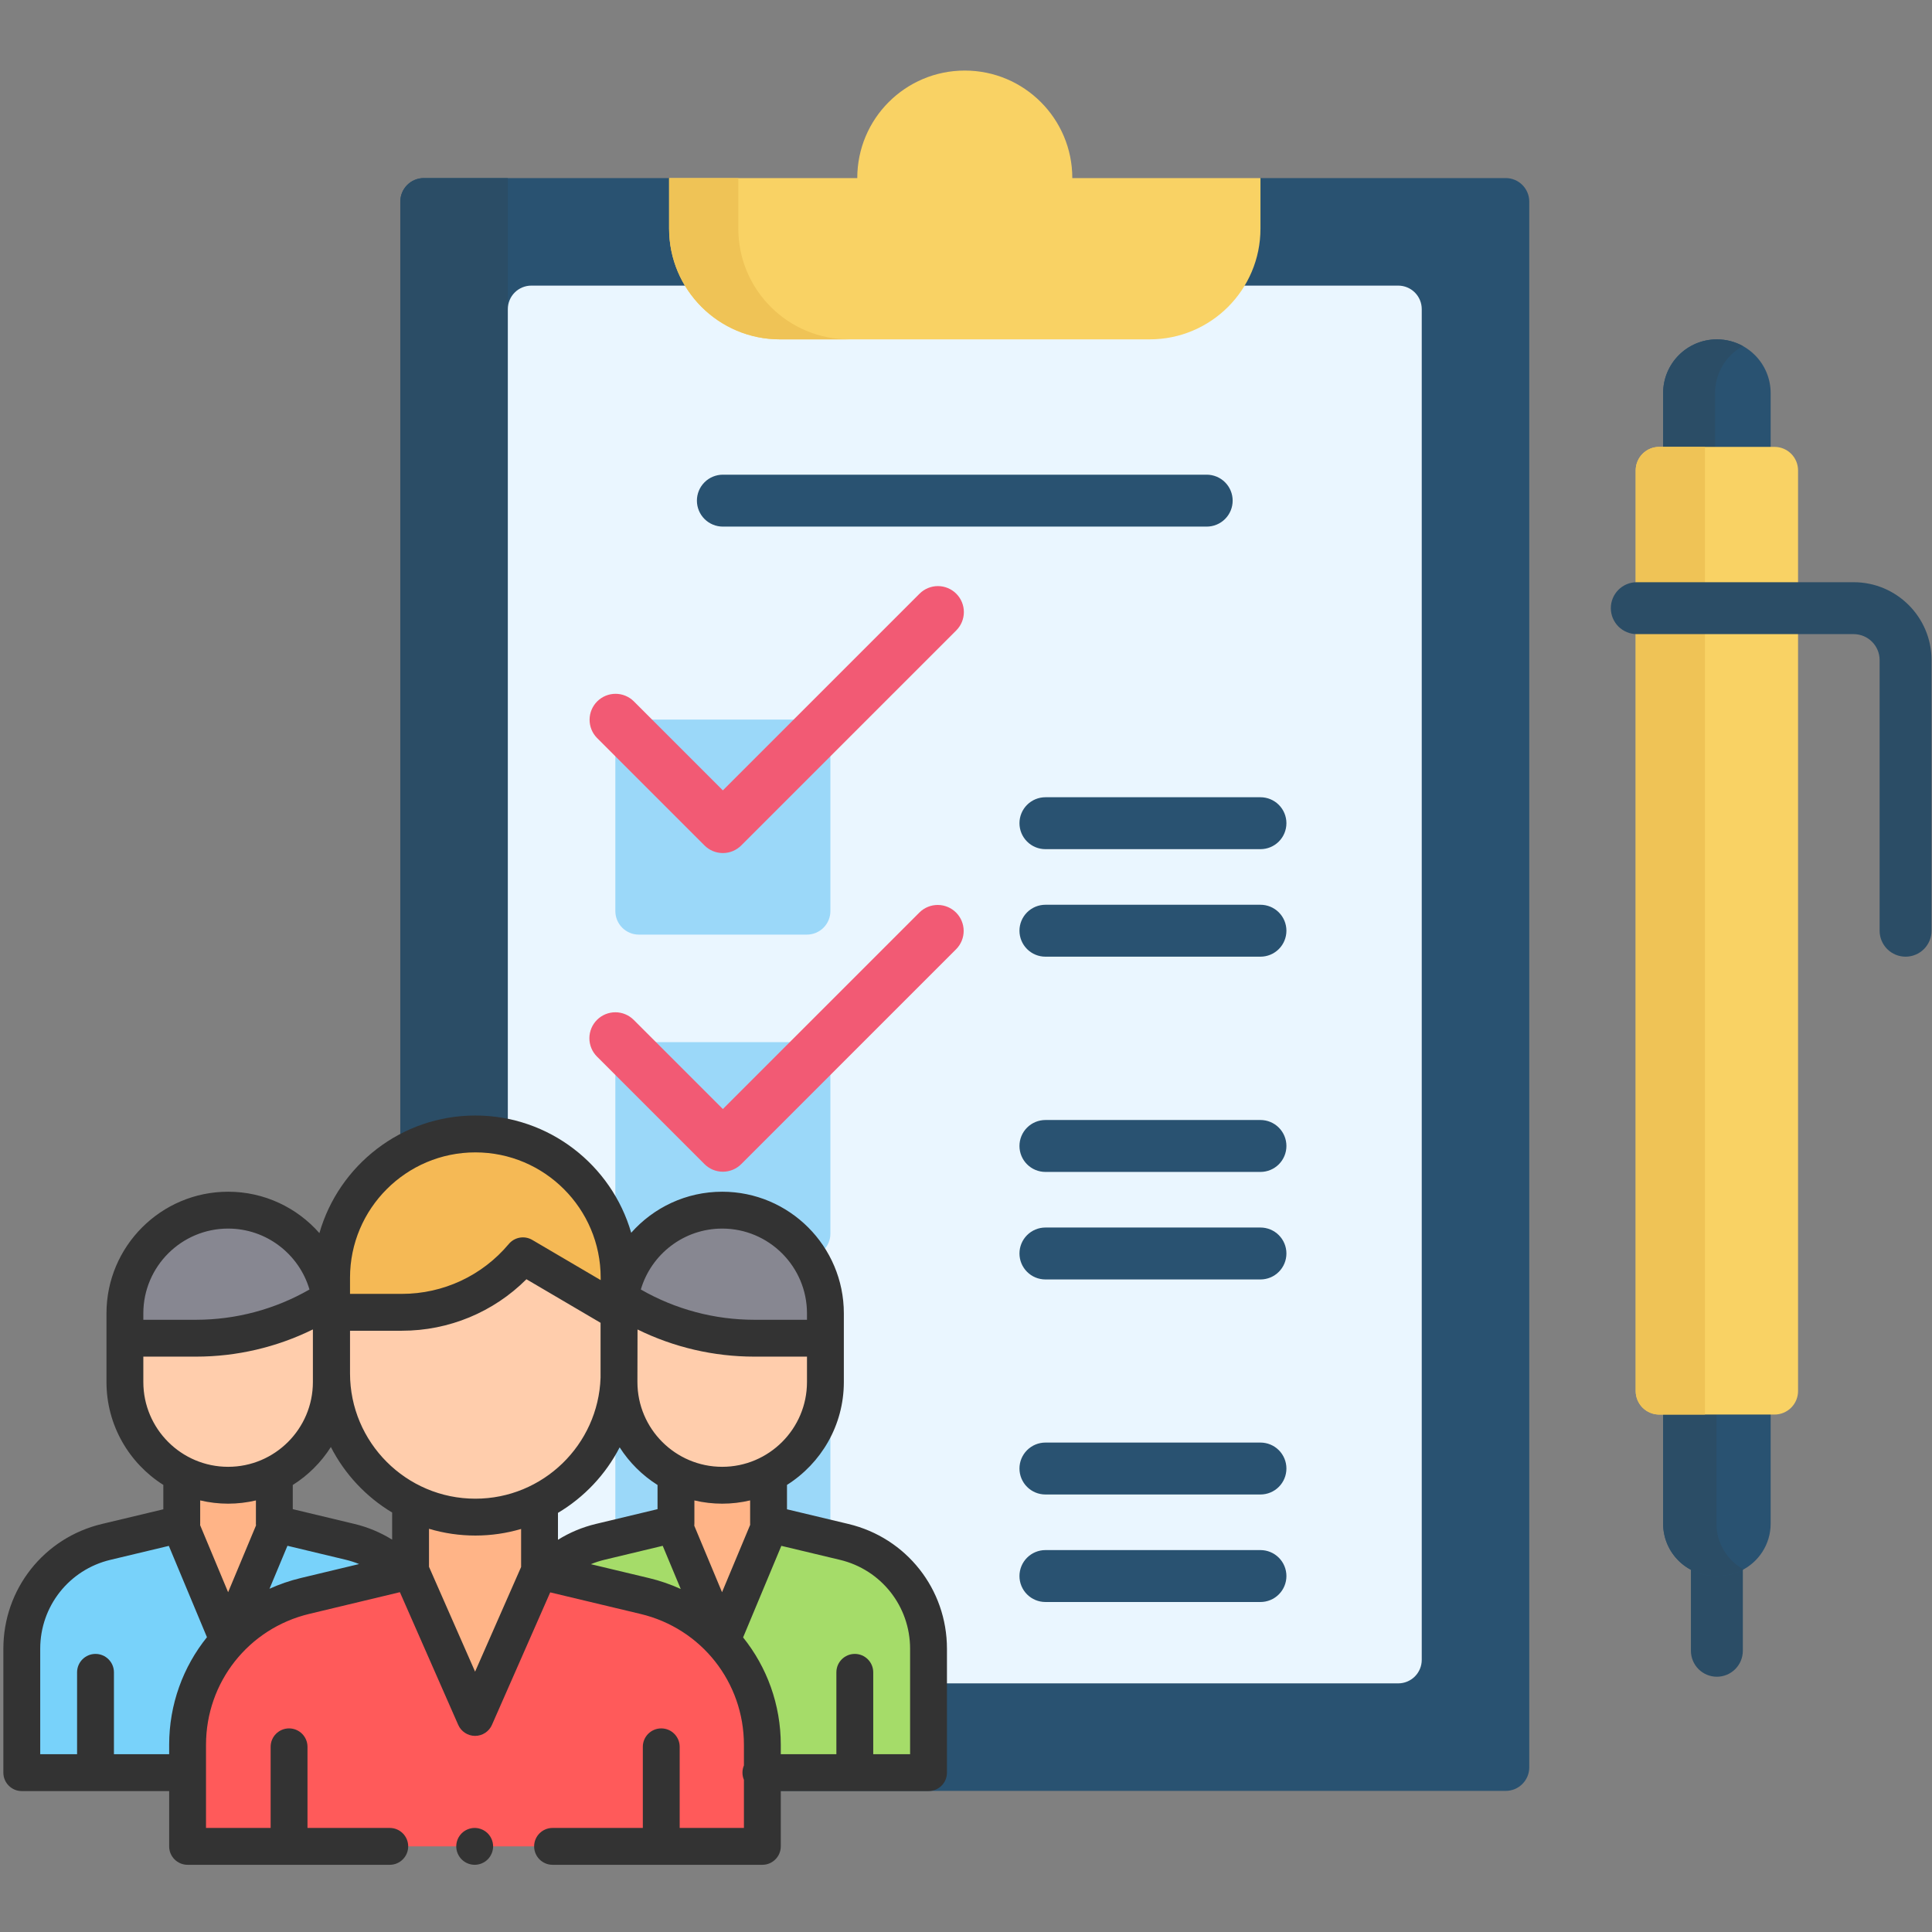
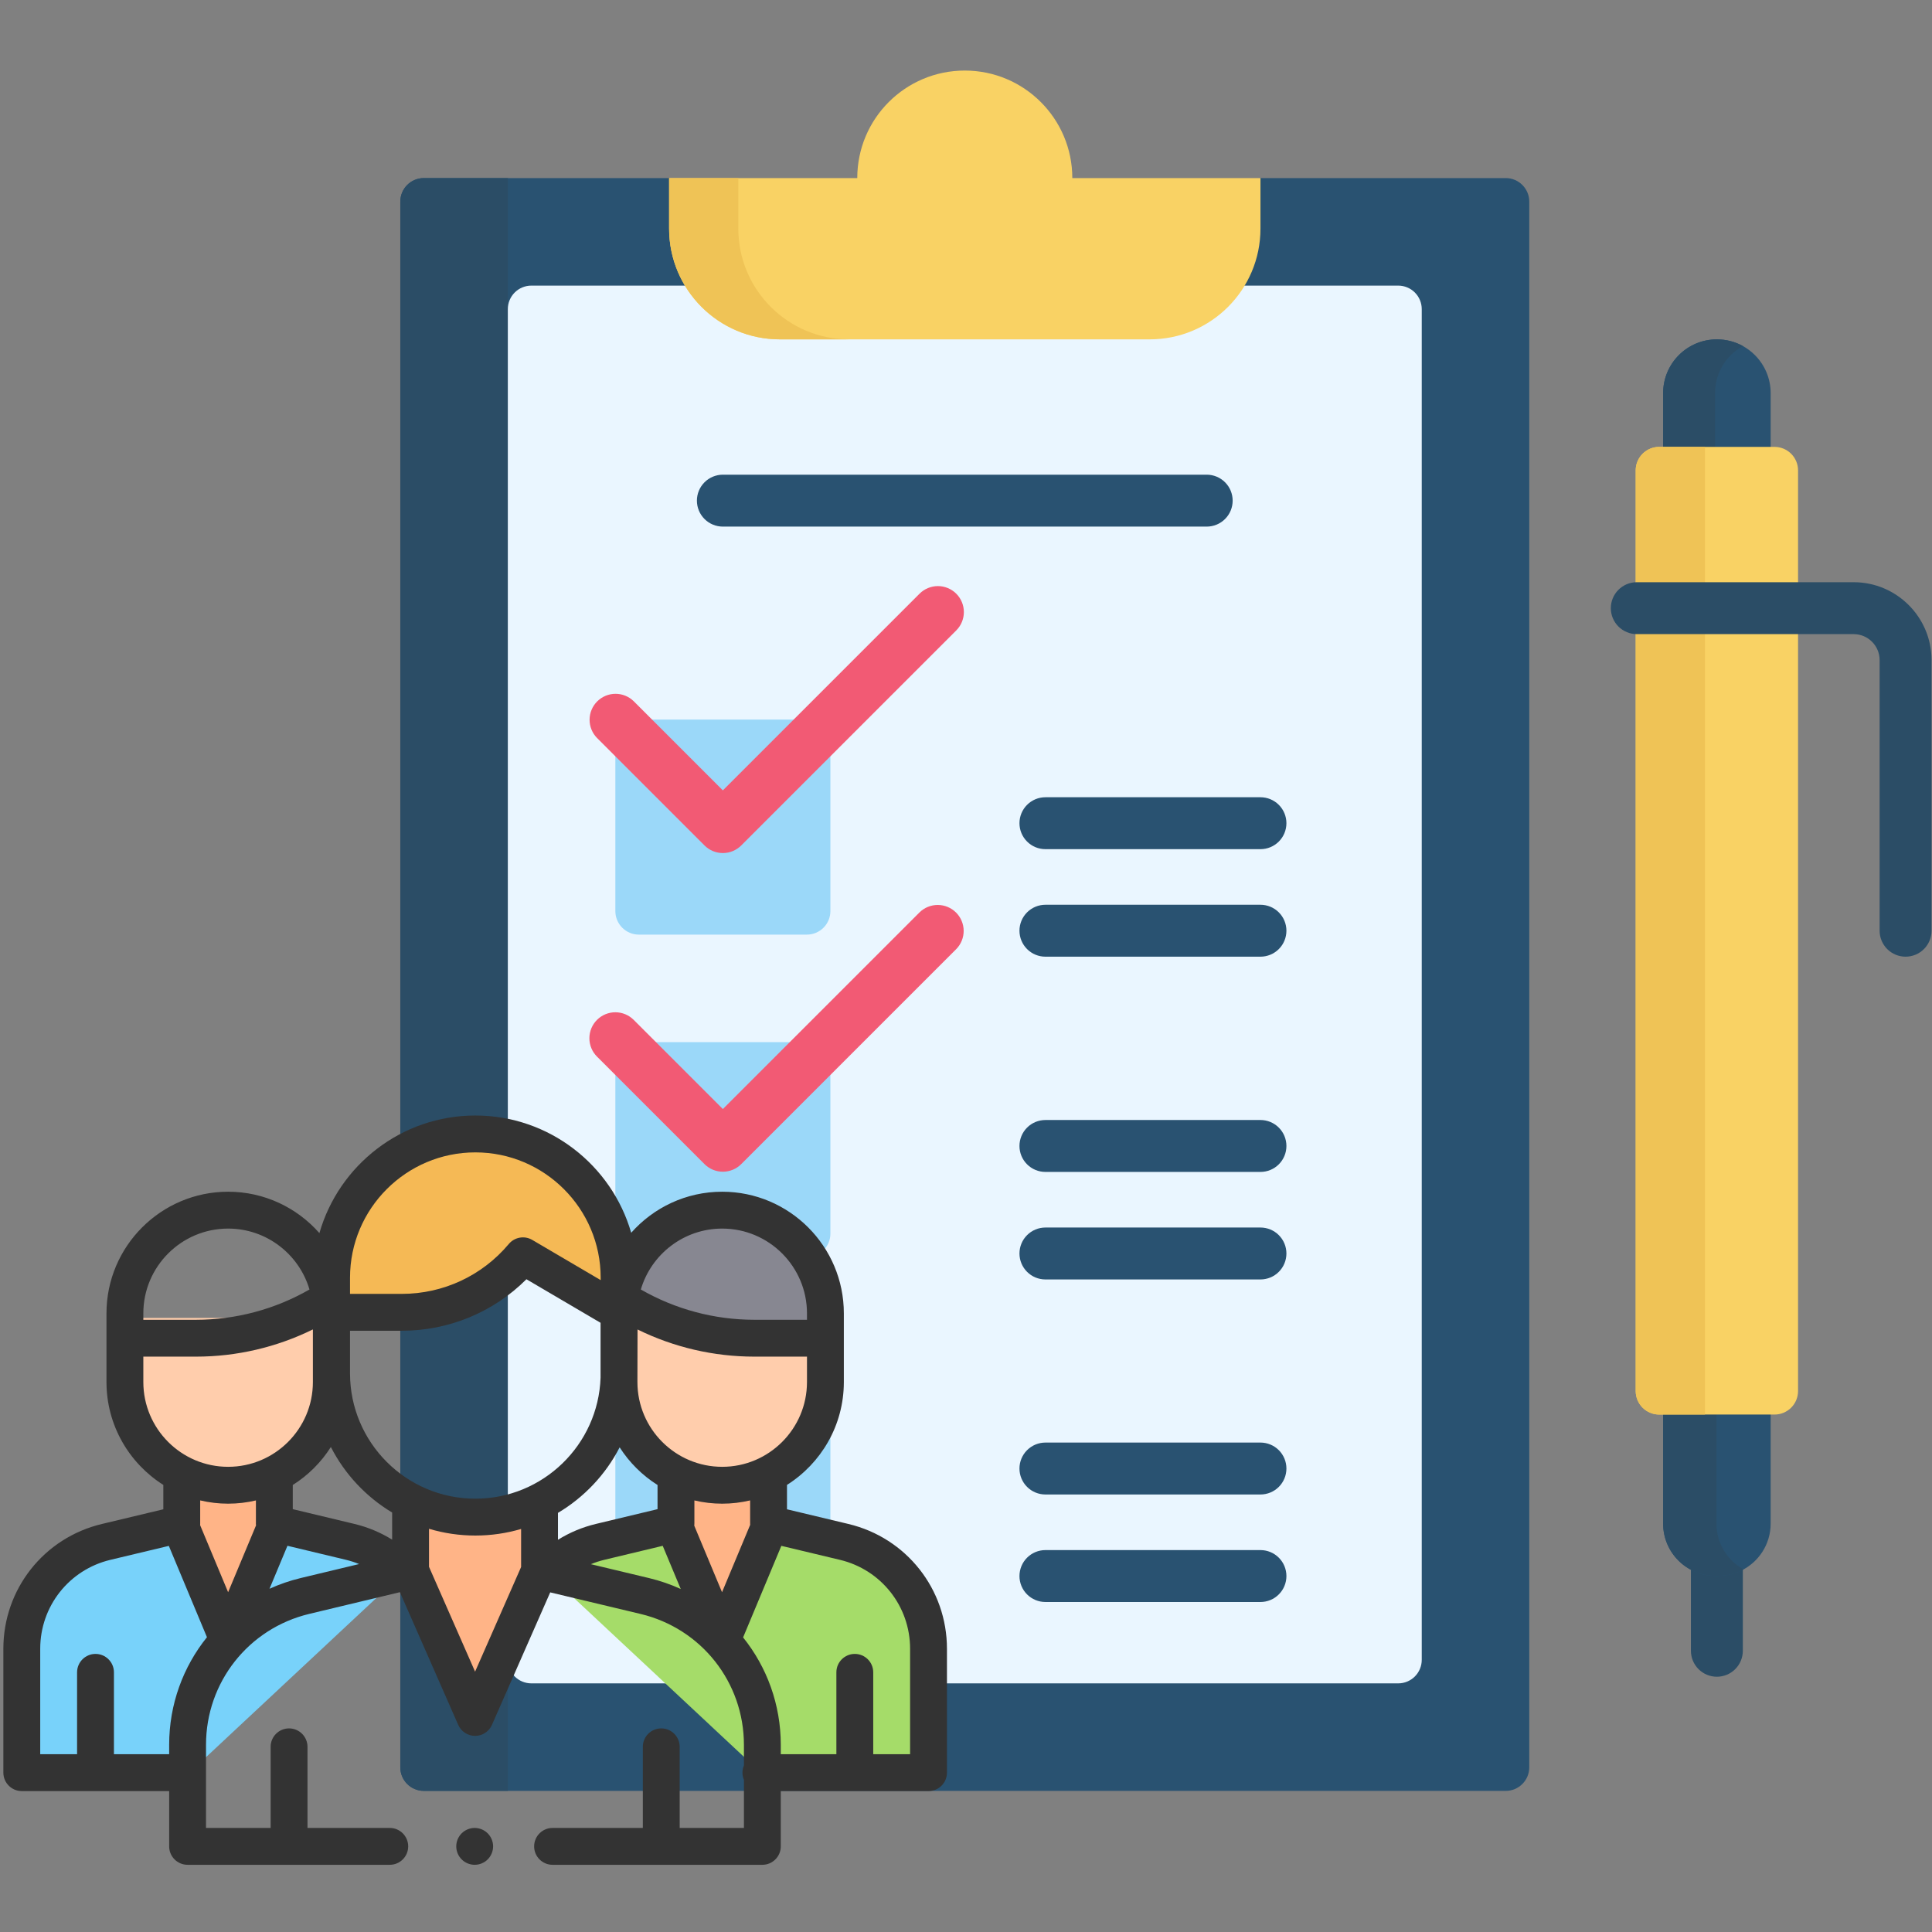
<svg xmlns="http://www.w3.org/2000/svg" width="575" height="575" viewBox="0 0 575 575" fill="none">
  <rect x="0" y="0" width="575" height="575" fill="#808080" stroke="none" />
  <path d="M455.139 60V526C455.139 529.86 451.999 533 448.139 533H126.139C122.269 533 119.139 529.86 119.139 526V60C119.139 56.14 122.269 53 126.139 53H199.139L219.739 63H356.329L375.139 53H448.139C451.999 53 455.139 56.14 455.139 60Z" fill="#295271" />
  <path d="M151.139 53V533H126.139C122.269 533 119.139 529.86 119.139 526V60C119.139 56.14 122.269 53 126.139 53H151.139Z" fill="#2B4D66" />
  <path d="M158.139 85.005H416.138C417.994 85.005 419.775 85.743 421.087 87.055C422.4 88.368 423.138 90.148 423.138 92.005V494.002C423.138 495.859 422.4 497.639 421.087 498.952C419.775 500.265 417.994 501.002 416.138 501.002H158.139C156.282 501.002 154.502 500.265 153.189 498.952C151.876 497.639 151.139 495.859 151.139 494.002V92.005C151.139 90.148 151.876 88.368 153.189 87.055C154.502 85.743 156.282 85.005 158.139 85.005Z" fill="#EAF6FF" />
  <path d="M375.139 53V68.04C375.139 86.24 360.379 101 342.169 101H232.109C213.899 101 199.139 86.24 199.139 68.04V53H255.139C255.139 44.16 258.719 36.16 264.509 30.37C270.299 24.58 278.299 21 287.139 21C304.809 21 319.139 35.33 319.139 53H375.139Z" fill="#F9D264" />
  <path d="M252.709 101H232.109C213.899 101 199.139 86.24 199.139 68.04V53H219.739V68.04C219.739 86.24 234.509 101 252.709 101Z" fill="#EFC356" />
  <path d="M510.974 499.028C508.925 499.028 506.96 498.214 505.511 496.765C504.062 495.316 503.248 493.351 503.248 491.302V458.999C503.248 456.95 504.062 454.985 505.511 453.536C506.96 452.087 508.925 451.273 510.974 451.273C513.023 451.273 514.988 452.087 516.437 453.536C517.886 454.985 518.7 456.95 518.7 458.999V491.302C518.7 492.317 518.5 493.321 518.112 494.259C517.724 495.196 517.155 496.048 516.437 496.765C515.72 497.483 514.868 498.052 513.931 498.44C512.993 498.828 511.989 499.028 510.974 499.028Z" fill="#2B4D66" />
  <path d="M526.979 411V453.47C526.979 459.61 523.409 464.92 518.239 467.44C516.189 468.44 513.889 469 511.449 469H510.509C501.929 469 494.979 462.04 494.979 453.47V411H526.979Z" fill="#295271" />
  <path d="M510.854 453.47V411H494.979V453.47C494.979 462.04 501.929 469 510.509 469H511.449C514.059 469.005 516.628 468.347 518.916 467.089C514.11 464.447 510.854 459.336 510.854 453.47Z" fill="#2B4D66" />
  <path d="M526.979 117V143H494.979V117C494.979 108.16 502.139 101 510.979 101C513.779 101 516.419 101.72 518.709 102.98C520.029 103.71 521.229 104.62 522.289 105.68C525.189 108.58 526.979 112.58 526.979 117Z" fill="#295271" />
  <path d="M518.709 102.98C518.699 102.99 518.699 102.99 518.699 103C516.192 104.379 514.102 106.405 512.647 108.868C511.193 111.331 510.426 114.14 510.429 117V143H494.979V117C494.979 108.16 502.139 101 510.979 101C513.779 101 516.419 101.72 518.709 102.98Z" fill="#2B4D66" />
  <path d="M528.136 420.999H493.814C491.958 420.999 490.177 420.261 488.865 418.949C487.552 417.636 486.814 415.855 486.814 413.999V140.001C486.814 138.144 487.552 136.364 488.865 135.051C490.177 133.738 491.958 133.001 493.814 133.001H528.136C529.993 133.001 531.773 133.738 533.086 135.051C534.399 136.364 535.136 138.144 535.136 140.001V413.999C535.136 415.855 534.399 417.636 533.086 418.949C531.773 420.261 529.993 420.999 528.136 420.999Z" fill="#F9D264" />
  <path d="M507.42 133.001V420.998H493.816C491.96 420.998 490.179 420.26 488.867 418.948C487.554 417.635 486.816 415.854 486.816 413.998V140.001C486.816 138.144 487.554 136.364 488.867 135.051C490.179 133.738 491.96 133.001 493.816 133.001H507.42Z" fill="#EFC356" />
  <path d="M567.136 284.726C565.087 284.726 563.122 283.912 561.673 282.463C560.224 281.014 559.41 279.049 559.41 277V196.454C559.41 192.193 555.944 188.728 551.684 188.728H487.138C485.089 188.728 483.124 187.914 481.675 186.465C480.226 185.016 479.412 183.051 479.412 181.002C479.412 178.953 480.226 176.988 481.675 175.539C483.124 174.09 485.089 173.276 487.138 173.276H551.684C564.465 173.276 574.863 183.674 574.863 196.455V277C574.863 279.049 574.049 281.014 572.6 282.463C571.15 283.912 569.185 284.726 567.136 284.726Z" fill="#2B4D66" />
  <path d="M240.14 278.158H190.141C188.284 278.158 186.504 277.42 185.191 276.108C183.878 274.795 183.141 273.014 183.141 271.158V221.159C183.141 219.302 183.878 217.522 185.191 216.209C186.504 214.896 188.284 214.159 190.141 214.159H240.14C241.996 214.159 243.777 214.896 245.089 216.209C246.402 217.522 247.14 219.302 247.14 221.159V271.158C247.14 273.014 246.402 274.795 245.089 276.108C243.777 277.42 241.996 278.158 240.14 278.158ZM240.14 374.158H190.141C188.284 374.158 186.504 373.42 185.191 372.108C183.878 370.795 183.141 369.014 183.141 367.158V317.159C183.141 315.302 183.878 313.522 185.191 312.209C186.504 310.896 188.284 310.159 190.141 310.159H240.14C241.996 310.159 243.777 310.896 245.089 312.209C246.402 313.522 247.14 315.302 247.14 317.159V367.158C247.14 369.014 246.402 370.795 245.089 372.108C243.777 373.42 241.996 374.158 240.14 374.158ZM240.14 470.157H190.141C188.284 470.157 186.504 469.419 185.191 468.107C183.878 466.794 183.141 465.013 183.141 463.157V413.158C183.141 411.301 183.878 409.521 185.191 408.208C186.504 406.895 188.284 406.158 190.141 406.158H240.14C241.996 406.158 243.777 406.895 245.089 408.208C246.402 409.521 247.14 411.301 247.14 413.158V463.157C247.14 465.013 246.402 466.794 245.089 468.107C243.777 469.419 241.996 470.157 240.14 470.157Z" fill="#9BD8F9" />
  <path d="M215.138 253.885C214.123 253.886 213.118 253.687 212.181 253.298C211.243 252.91 210.391 252.34 209.675 251.622L177.676 219.623C176.252 218.169 175.46 216.212 175.471 214.177C175.482 212.142 176.295 210.193 177.734 208.754C179.173 207.315 181.122 206.502 183.156 206.491C185.191 206.48 187.149 207.273 188.603 208.696L215.139 235.232L273.675 176.696C274.392 175.978 275.244 175.409 276.181 175.021C277.119 174.632 278.124 174.432 279.138 174.432C280.153 174.432 281.158 174.632 282.095 175.021C283.033 175.409 283.884 175.978 284.602 176.696C285.319 177.413 285.889 178.265 286.277 179.202C286.666 180.14 286.866 181.145 286.866 182.159C286.866 183.174 286.666 184.179 286.277 185.116C285.889 186.054 285.319 186.906 284.602 187.623L220.603 251.622C219.886 252.34 219.034 252.91 218.096 253.298C217.158 253.687 216.153 253.886 215.138 253.885ZM215.138 348.726C214.123 348.726 213.119 348.526 212.181 348.138C211.244 347.75 210.392 347.18 209.675 346.463L177.676 314.463C176.958 313.746 176.389 312.894 176 311.956C175.612 311.019 175.412 310.014 175.412 308.999C175.412 307.985 175.612 306.98 176 306.042C176.389 305.105 176.958 304.253 177.676 303.536C178.393 302.818 179.245 302.249 180.182 301.861C181.12 301.472 182.125 301.272 183.139 301.272C184.154 301.272 185.159 301.472 186.096 301.861C187.034 302.249 187.885 302.818 188.603 303.536L215.139 330.073L273.675 271.537C275.129 270.114 277.086 269.321 279.121 269.332C281.156 269.343 283.105 270.156 284.544 271.595C285.982 273.034 286.796 274.983 286.807 277.018C286.818 279.053 286.025 281.01 284.602 282.464L220.603 346.463C219.153 347.912 217.187 348.726 215.138 348.726Z" fill="#F25A74" />
  <path d="M375.137 252.727H311.138C309.089 252.727 307.124 251.913 305.675 250.464C304.226 249.015 303.412 247.05 303.412 245.001C303.412 242.952 304.226 240.987 305.675 239.538C307.124 238.089 309.089 237.275 311.138 237.275H375.137C377.186 237.275 379.151 238.089 380.6 239.538C382.049 240.987 382.863 242.952 382.863 245.001C382.863 247.05 382.049 249.015 380.6 250.464C379.151 251.913 377.186 252.727 375.137 252.727ZM375.137 284.726H311.138C309.089 284.726 307.124 283.912 305.675 282.463C304.226 281.014 303.412 279.049 303.412 277C303.412 274.951 304.226 272.986 305.675 271.537C307.124 270.088 309.089 269.274 311.138 269.274H375.137C377.186 269.274 379.151 270.088 380.6 271.537C382.049 272.986 382.863 274.951 382.863 277C382.863 279.049 382.049 281.014 380.6 282.463C379.151 283.912 377.186 284.726 375.137 284.726ZM375.137 348.788H311.138C309.089 348.788 307.124 347.974 305.675 346.525C304.226 345.076 303.412 343.111 303.412 341.062C303.412 339.013 304.226 337.048 305.675 335.599C307.124 334.15 309.089 333.336 311.138 333.336H375.137C377.186 333.336 379.151 334.15 380.6 335.599C382.049 337.048 382.863 339.013 382.863 341.062C382.863 343.111 382.049 345.076 380.6 346.525C379.151 347.974 377.186 348.788 375.137 348.788ZM375.137 380.788H311.138C309.089 380.788 307.124 379.974 305.675 378.525C304.226 377.076 303.412 375.111 303.412 373.062C303.412 371.013 304.226 369.048 305.675 367.599C307.124 366.15 309.089 365.336 311.138 365.336H375.137C377.186 365.336 379.151 366.15 380.6 367.599C382.049 369.048 382.863 371.013 382.863 373.062C382.863 375.111 382.049 377.076 380.6 378.525C379.151 379.974 377.186 380.788 375.137 380.788ZM375.137 444.788H311.138C309.089 444.788 307.124 443.974 305.675 442.525C304.226 441.076 303.412 439.111 303.412 437.062C303.412 435.013 304.226 433.048 305.675 431.599C307.124 430.15 309.089 429.336 311.138 429.336H375.137C377.186 429.336 379.151 430.15 380.6 431.599C382.049 433.048 382.863 435.013 382.863 437.062C382.863 439.111 382.049 441.076 380.6 442.525C379.151 443.974 377.186 444.788 375.137 444.788ZM375.137 476.787H311.138C310.124 476.787 309.119 476.587 308.181 476.199C307.244 475.811 306.392 475.242 305.675 474.524C304.958 473.807 304.388 472.955 304 472.018C303.612 471.08 303.412 470.076 303.412 469.061C303.412 468.046 303.612 467.042 304 466.104C304.388 465.167 304.958 464.315 305.675 463.598C306.392 462.881 307.244 462.311 308.181 461.923C309.119 461.535 310.124 461.335 311.138 461.335H375.137C376.152 461.335 377.156 461.535 378.094 461.923C379.031 462.311 379.883 462.881 380.6 463.598C381.318 464.315 381.887 465.167 382.275 466.104C382.663 467.042 382.863 468.046 382.863 469.061C382.863 470.076 382.663 471.08 382.275 472.018C381.887 472.955 381.318 473.807 380.6 474.524C379.883 475.242 379.031 475.811 378.094 476.199C377.156 476.587 376.152 476.787 375.137 476.787ZM359.137 156.727H215.138C214.124 156.727 213.119 156.527 212.181 156.139C211.244 155.751 210.392 155.182 209.675 154.464C208.958 153.747 208.388 152.895 208 151.958C207.612 151.02 207.412 150.016 207.412 149.001C207.412 147.986 207.612 146.982 208 146.044C208.388 145.107 208.958 144.255 209.675 143.538C210.392 142.82 211.244 142.251 212.181 141.863C213.119 141.475 214.124 141.275 215.138 141.275H359.137C360.152 141.275 361.156 141.475 362.094 141.863C363.031 142.251 363.883 142.82 364.6 143.538C365.318 144.255 365.887 145.107 366.275 146.044C366.663 146.982 366.863 147.986 366.863 149.001C366.863 150.016 366.663 151.02 366.275 151.958C365.887 152.895 365.318 153.747 364.6 154.464C363.883 155.182 363.031 155.751 362.094 156.139C361.156 156.527 360.152 156.727 359.137 156.727Z" fill="#295271" />
  <path d="M120.139 468.001C115.813 463.503 110.288 460.34 104.218 458.888L81.651 453.48V439.704H54.094V453.525L31.585 458.902C16.867 462.418 6.484 475.572 6.484 490.704V527.575H56.377L120.139 468.001Z" fill="#78D2FA" />
  <path d="M82.244 439.704V453.852L67.942 488.109L53.656 453.901V439.704H82.244Z" fill="#FFB487" />
  <path d="M98.608 392.239V411.321C98.608 428.285 84.856 442.037 67.891 442.037C50.926 442.037 37.174 428.285 37.174 411.321V392.239H98.608Z" fill="#FFCDAC" />
-   <path d="M98.608 398.275V390.88C98.608 373.916 84.856 360.164 67.891 360.164C50.926 360.164 37.174 373.916 37.174 390.88V398.275H58.348C71.607 398.275 84.618 394.675 95.992 387.86" fill="#878791" />
  <path d="M162.691 468.001C167.017 463.503 172.543 460.34 178.612 458.888L201.179 453.48V439.704H228.737V453.525L251.245 458.902C265.963 462.418 276.346 475.572 276.346 490.704V527.575H226.453L162.691 468.001Z" fill="#A5DC69" />
-   <path d="M122.194 467.461L90.761 474.993C70.276 479.902 55.83 498.218 55.83 519.283V549.515H226.891V519.309C226.891 498.232 212.429 479.909 191.928 475.012L160.578 467.522L122.194 467.461Z" fill="#FF5A5A" />
  <path d="M229.177 439.704V453.901L214.891 488.109L200.589 453.852V439.704H229.177ZM141.422 511.525L161.887 465.062C160.325 462.443 159.501 459.45 159.502 456.401V451.935H123.32V456.401C123.32 459.538 122.458 462.503 120.943 465.05L141.422 511.525Z" fill="#FFB487" />
-   <path d="M184.201 379.219V408.739C184.201 432.367 165.046 451.523 141.418 451.523C117.789 451.523 98.635 432.368 98.635 408.739V379.219H184.201Z" fill="#FFCDAC" />
  <path d="M141.416 337.485C117.788 337.485 98.633 356.64 98.633 380.268V390.567H119.551C126.42 390.567 133.206 389.062 139.43 386.157C145.655 383.251 151.167 379.017 155.579 373.752L184.199 390.567V380.268C184.2 356.64 165.045 337.485 141.416 337.485Z" fill="#F5B955" />
  <path d="M184.225 392.239V411.321C184.225 428.285 197.977 442.037 214.942 442.037C231.906 442.037 245.659 428.285 245.659 411.321V392.239H184.225Z" fill="#FFCDAC" />
  <path d="M184.225 398.275V390.88C184.225 373.916 197.977 360.164 214.942 360.164C231.906 360.164 245.659 373.916 245.659 390.88V398.275H224.485C211.226 398.275 198.215 394.675 186.841 387.86" fill="#878791" />
  <path d="M141.274 544.03C139.831 544.03 138.416 544.617 137.396 545.637C136.376 546.657 135.789 548.072 135.789 549.515C135.789 550.958 136.375 552.373 137.396 553.393C138.427 554.418 139.82 554.995 141.274 555C142.717 555 144.132 554.413 145.151 553.393C146.172 552.373 146.759 550.958 146.759 549.515C146.759 548.072 146.172 546.657 145.151 545.637C144.121 544.612 142.728 544.035 141.274 544.03Z" fill="#333333" />
  <path d="M252.52 453.566L234.223 449.195V441.938C244.38 435.518 251.144 424.198 251.144 411.321V390.88C251.144 370.919 234.904 354.679 214.942 354.679C204.173 354.679 194.494 359.411 187.857 366.897C182.044 346.766 163.451 332 141.473 332H141.473C119.459 332 100.841 346.812 95.061 366.993C88.422 359.451 78.707 354.679 67.892 354.679C47.93 354.679 31.69 370.919 31.69 390.88V411.321C31.69 424.199 38.454 435.519 48.61 441.938V449.195L30.314 453.566C13.054 457.689 1 472.961 1 490.704V527.575C1 530.604 3.456 533.06 6.485 533.06H50.345V549.515C50.345 552.544 52.801 555 55.83 555H116.002C119.031 555 121.487 552.544 121.487 549.515C121.487 546.486 119.031 544.03 116.002 544.03H91.516V519.889C91.516 516.86 89.06 514.404 86.031 514.404C83.002 514.404 80.546 516.86 80.546 519.889V544.03H61.314V519.283C61.314 500.681 73.948 484.662 92.038 480.327L119.015 473.863L136.373 513.352C136.802 514.327 137.504 515.156 138.396 515.738C139.287 516.32 140.329 516.63 141.394 516.63H141.394C142.459 516.63 143.501 516.32 144.392 515.738C145.284 515.156 145.987 514.328 146.415 513.353L163.755 473.921L190.654 480.346C208.76 484.671 221.406 500.694 221.406 519.309V525.429C221.125 526.089 220.97 526.813 220.97 527.574C220.97 528.336 221.125 529.061 221.406 529.72V544.03H202.287V519.889C202.287 516.86 199.83 514.404 196.802 514.404C193.773 514.404 191.317 516.86 191.317 519.889V544.03H164.454C161.425 544.03 158.969 546.486 158.969 549.515C158.969 552.544 161.425 555 164.454 555H226.891C229.919 555 232.376 552.544 232.376 549.515V533.06H276.347C279.376 533.06 281.832 530.604 281.832 527.575V490.704C281.832 472.961 269.778 457.689 252.52 453.566ZM223.266 453.821L214.891 473.873L206.63 454.085C206.659 453.835 206.671 453.583 206.665 453.331V446.557C209.377 447.197 212.154 447.521 214.941 447.522C217.801 447.522 220.582 447.179 223.253 446.548V453.524C223.253 453.624 223.26 453.722 223.266 453.821ZM116.708 458.227C113.245 456.08 109.46 454.502 105.498 453.554L87.137 449.155V441.961C91.706 439.08 95.578 435.219 98.473 430.658C102.608 438.737 108.955 445.502 116.708 450.156V458.227ZM104.173 408.74V396.053H119.607C133.607 396.053 146.875 390.52 156.678 380.727L178.739 393.688V410.027C178.057 429.998 161.608 446.038 141.473 446.038C120.905 446.038 104.173 429.306 104.173 408.74ZM166.062 450.259C173.863 445.621 180.254 438.851 184.421 430.755C187.31 435.273 191.159 439.1 195.695 441.961V449.155L177.335 453.554C173.348 454.508 169.541 456.1 166.062 458.267L166.062 450.259ZM214.941 436.552C201.028 436.552 189.709 425.234 189.709 411.321V410.426C189.728 409.866 189.742 395.678 189.742 395.678C200.552 400.994 212.438 403.759 224.485 403.76H240.174V411.322C240.173 425.234 228.854 436.552 214.941 436.552ZM214.941 365.649C228.854 365.649 240.173 376.968 240.173 390.88V392.79H224.484C212.637 392.789 200.997 389.682 190.725 383.78C193.8 373.314 203.492 365.649 214.941 365.649ZM104.173 380.269C104.173 359.702 120.905 342.971 141.473 342.971C162.039 342.971 178.772 359.703 178.772 380.269V380.984L158.414 369.024C157.296 368.367 155.98 368.127 154.702 368.348C153.424 368.569 152.265 369.236 151.432 370.23C143.522 379.669 131.923 385.082 119.607 385.082H104.173V380.269ZM42.659 390.88C42.659 376.968 53.979 365.649 67.891 365.649C79.34 365.649 89.032 373.314 92.106 383.781C81.834 389.683 70.194 392.789 58.347 392.79H42.659V390.88ZM42.659 403.76H58.348C70.433 403.76 82.332 400.976 93.123 395.662V411.321C93.123 425.234 81.804 436.552 67.891 436.552C53.979 436.552 42.659 425.234 42.659 411.321V403.76ZM67.891 447.522C70.739 447.522 73.507 447.181 76.167 446.557V453.177C76.161 453.28 76.158 453.384 76.158 453.487C76.158 453.66 76.175 453.831 76.191 454.003L67.892 473.873L59.562 453.92C59.572 453.788 59.579 453.657 59.579 453.525V446.549C62.303 447.194 65.092 447.521 67.891 447.522ZM50.345 519.283V522.09H33.91V497.721C33.91 494.691 31.454 492.236 28.425 492.236C25.396 492.236 22.94 494.691 22.94 497.721V522.09H11.97V490.704C11.97 478.059 20.561 467.175 32.861 464.236L50.247 460.083L61.594 487.263C54.497 496.08 50.345 507.255 50.345 519.283ZM89.483 469.659C86.297 470.425 83.192 471.492 80.21 472.847L85.552 460.055L102.941 464.222C104.283 464.545 105.598 464.969 106.876 465.491L89.483 469.659ZM141.395 497.517L127.678 466.309V454.996C132.154 456.333 136.801 457.01 141.472 457.008C146.2 457.008 150.771 456.321 155.092 455.048V466.369L141.395 497.517ZM175.856 465.533C177.165 464.992 178.514 464.553 179.891 464.222L197.238 460.066L202.602 472.915C199.581 471.535 196.433 470.451 193.202 469.677L175.856 465.533ZM270.862 522.09H259.892V497.721C259.892 494.691 257.436 492.236 254.407 492.236C251.378 492.236 248.922 494.691 248.922 497.721V522.09H232.376V519.309C232.376 507.297 228.237 496.138 221.16 487.329L232.543 460.073L249.971 464.236C262.272 467.175 270.862 478.059 270.862 490.704V522.09Z" fill="#333333" />
</svg>